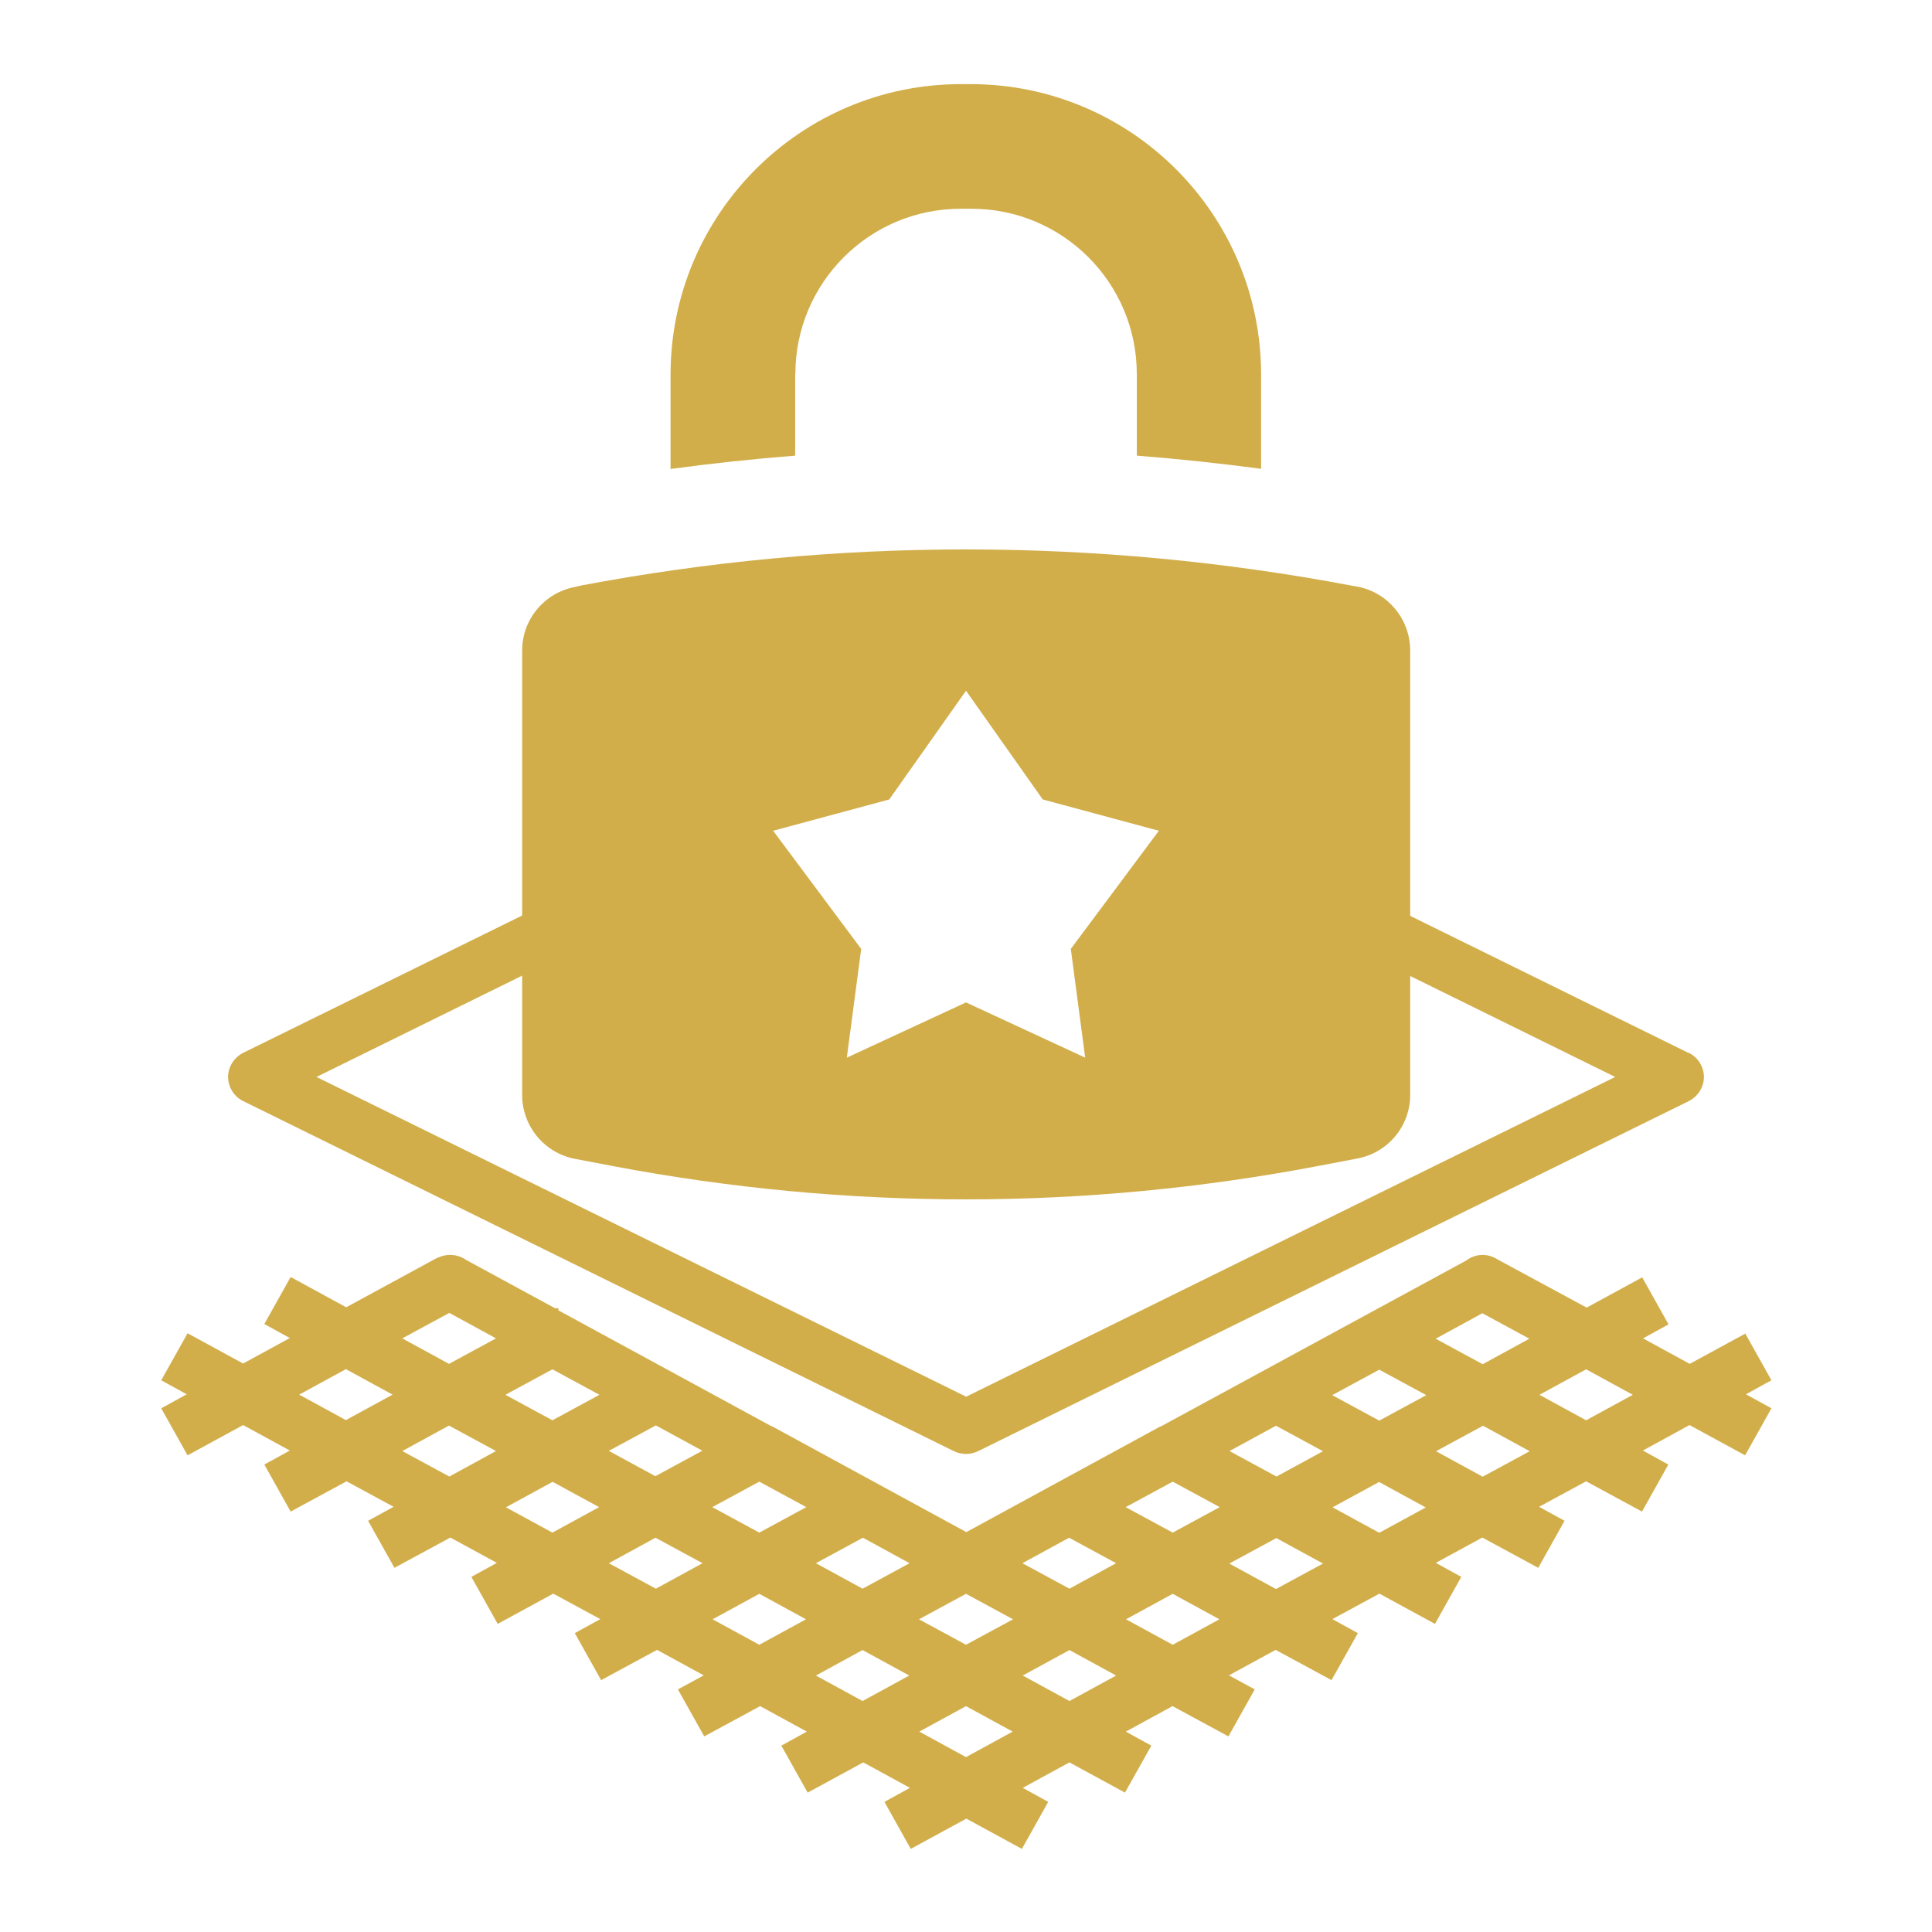
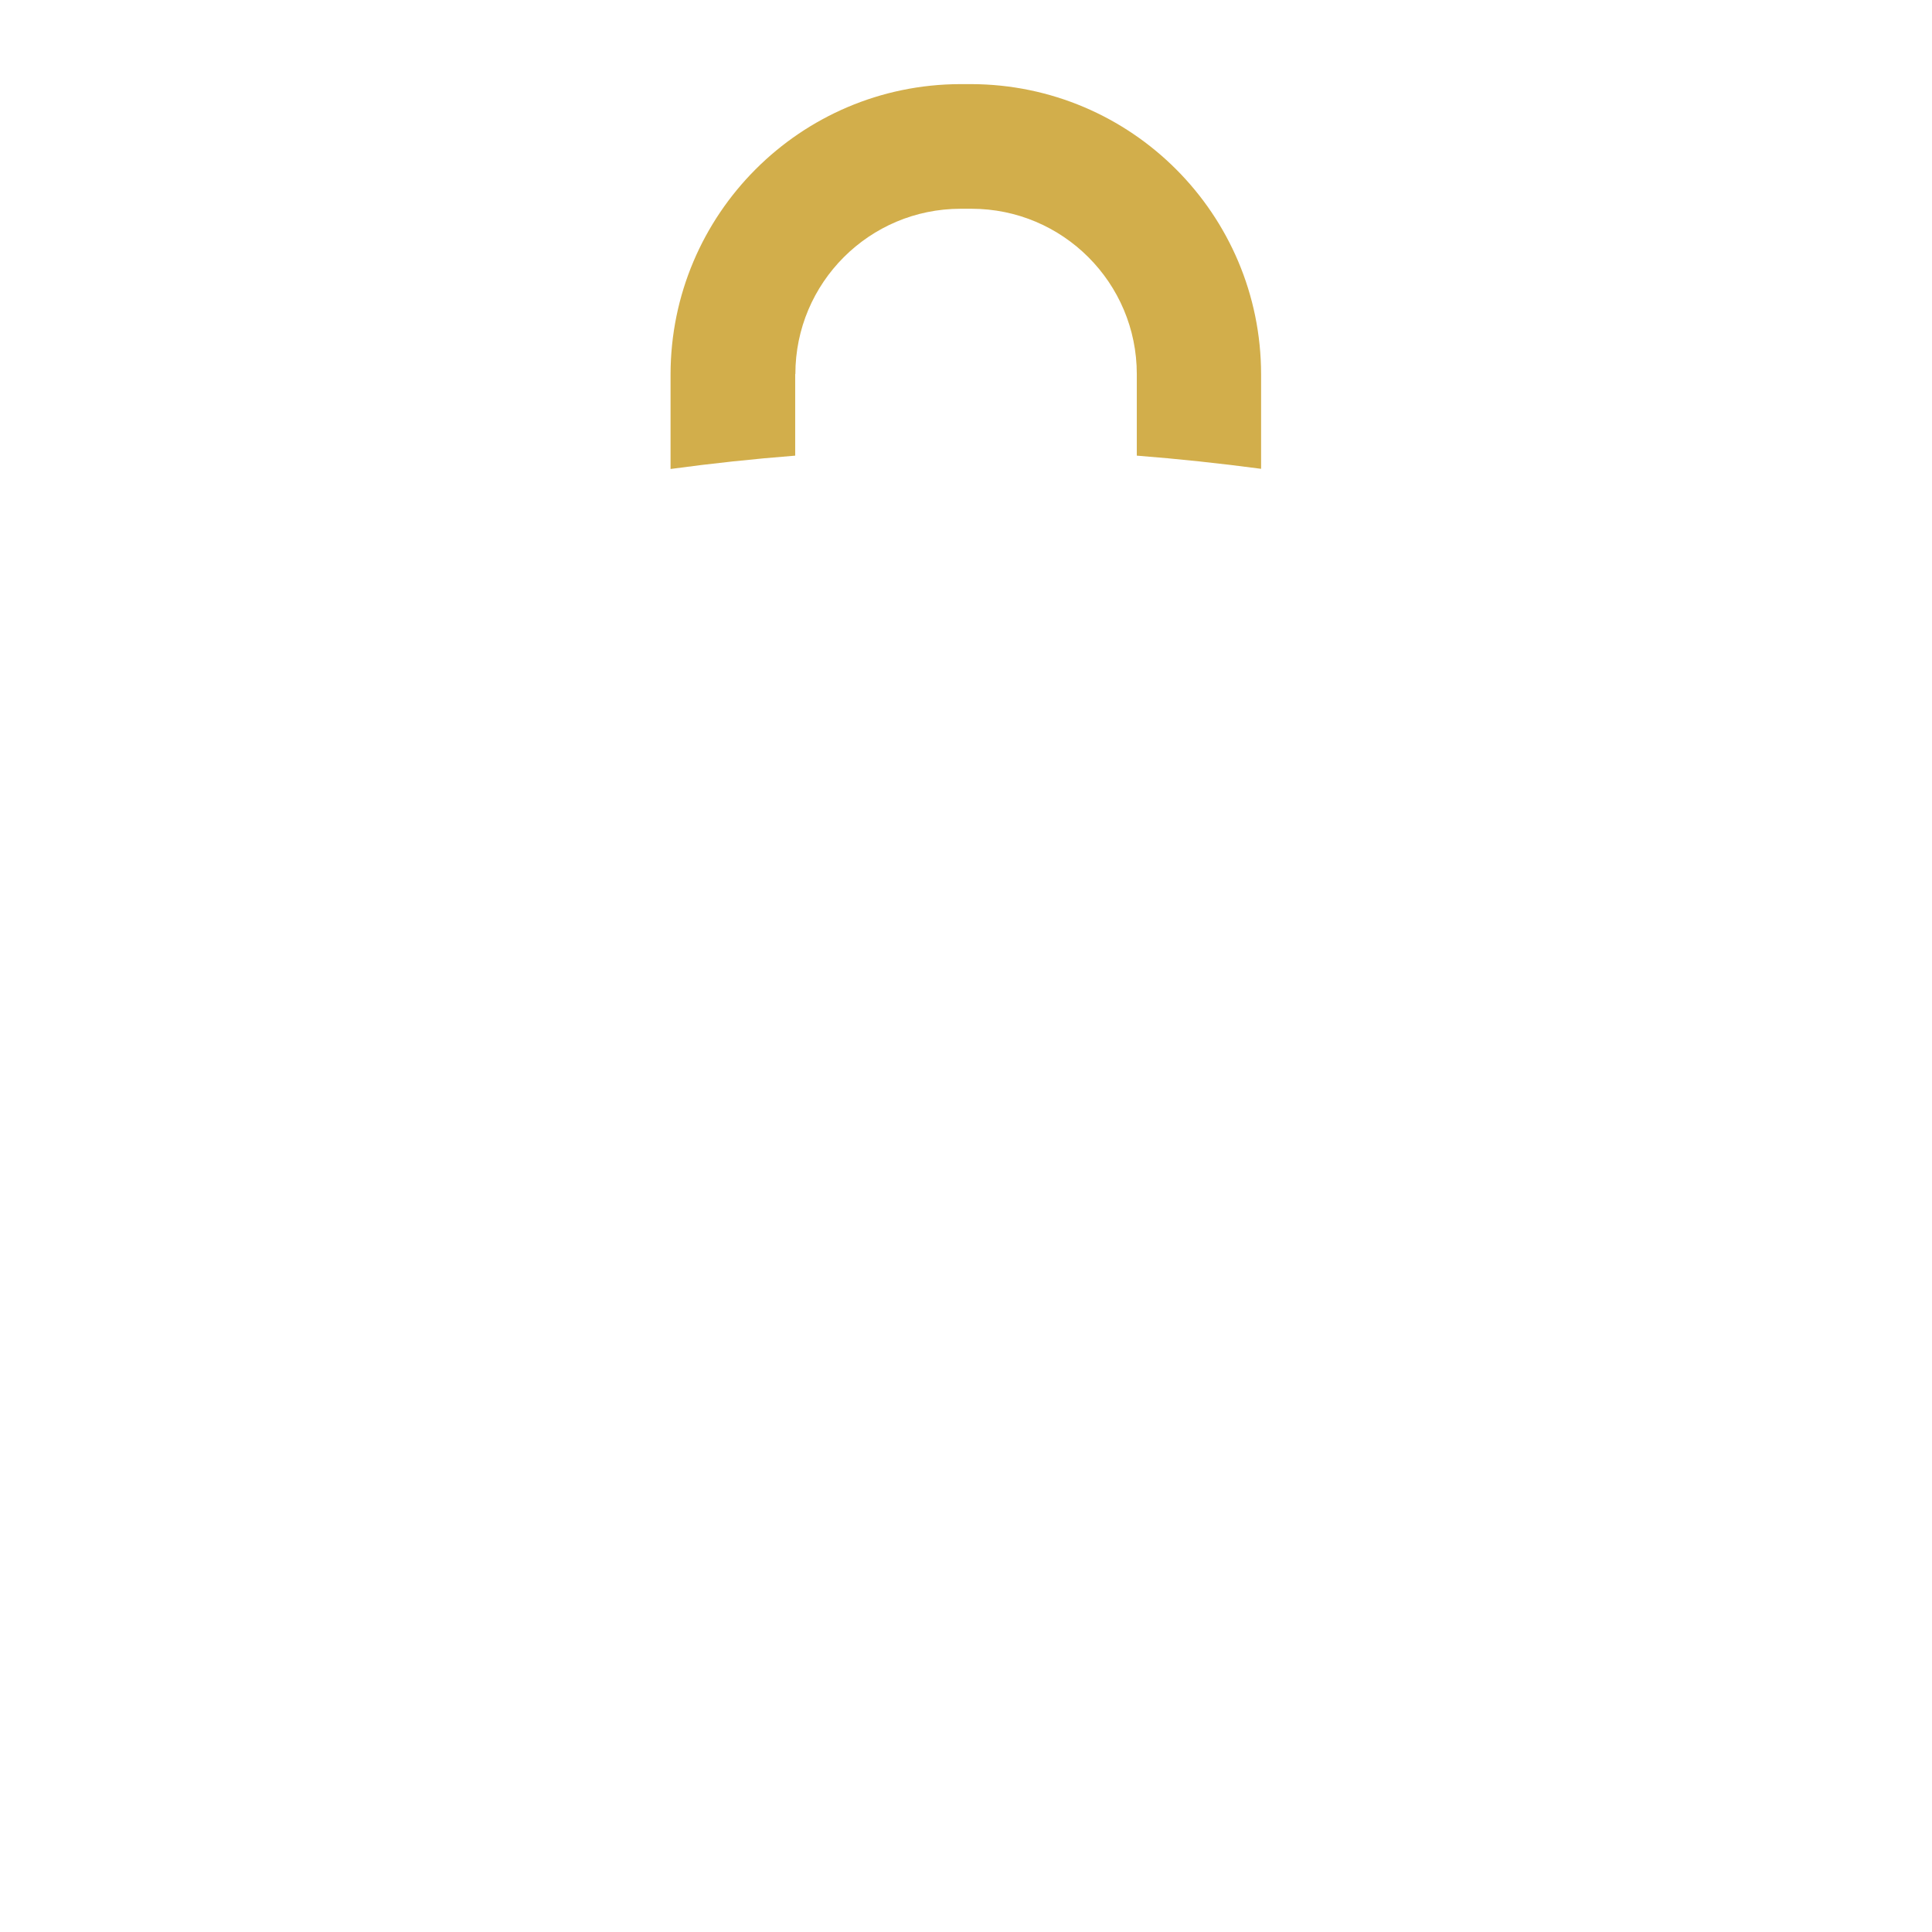
<svg xmlns="http://www.w3.org/2000/svg" viewBox="0 0 113 113" data-name="Layer 1" id="Layer_1">
  <defs>
    <style>
      .cls-1 {
        fill: #d2ae4b;
      }
    </style>
  </defs>
-   <path d="M102.08,78l-3.25,1.77-2.73-1.49,1.49-.82-1.54-2.75-3.25,1.77-5.25-2.84s-.09-.05-.14-.08c-.57-.27-1.19-.19-1.66.17l-17.78,9.66s-.09.05-.14.06l-11.31,6.16-11.31-6.16s-.09-.05-.14-.06l-12.41-6.75v-.13s-.13,0-.17.02l-5.23-2.84c-.47-.33-1.1-.39-1.65-.13-.03,0-.05.03-.08.03l-5.28,2.87-3.25-1.77-1.54,2.75,1.49.82-2.73,1.49-3.25-1.77-1.54,2.75,1.49.82-1.49.82,1.54,2.75,3.25-1.77,2.73,1.49-1.49.82,1.54,2.75,3.27-1.77,2.75,1.49-1.49.82,1.54,2.75,3.27-1.77,2.72,1.48-1.49.82,1.54,2.75,3.25-1.77,2.75,1.49-1.49.82,1.54,2.75,3.27-1.77,2.73,1.49-1.51.82,1.54,2.75,3.27-1.77,2.73,1.49-1.49.82,1.54,2.75,3.25-1.77,2.73,1.49-1.49.82,1.54,2.75,3.25-1.77,3.25,1.77,1.54-2.75-1.49-.82,2.73-1.49,3.25,1.77,1.54-2.75-1.49-.82,2.73-1.49,3.27,1.77,1.54-2.75-1.51-.82,2.73-1.49,3.27,1.77,1.54-2.75-1.49-.82,2.75-1.49,3.25,1.77,1.54-2.75-1.49-.82,2.72-1.48,3.27,1.77,1.54-2.75-1.49-.82,2.75-1.49,3.27,1.77,1.54-2.75-1.49-.82,2.73-1.49,3.25,1.77,1.54-2.75-1.49-.82,1.49-.82-1.54-2.75.05.02ZM20.23,83.06l-2.73-1.49,2.73-1.49,2.73,1.49-2.73,1.49ZM26.28,76.79l2.73,1.49-2.75,1.49-2.73-1.49,2.75-1.49ZM26.28,86.36l-2.75-1.49,2.73-1.49,2.75,1.49-2.73,1.49ZM32.31,89.64l-2.72-1.48,2.73-1.49,2.72,1.48-2.73,1.49ZM32.31,83.07l-2.75-1.49,2.75-1.49,2.75,1.49-2.75,1.49ZM38.36,83.37l2.72,1.48-2.75,1.49-2.72-1.48,2.75-1.49ZM38.36,92.92l-2.75-1.49,2.73-1.49,2.75,1.49-2.73,1.49ZM44.41,96.2l-2.73-1.49,2.73-1.49,2.73,1.49-2.73,1.49ZM44.41,89.64l-2.75-1.49,2.75-1.49,2.75,1.49-2.75,1.49ZM50.45,99.49l-2.73-1.49,2.73-1.49,2.73,1.49-2.73,1.49ZM50.45,92.92l-2.73-1.49,2.75-1.49,2.73,1.49-2.75,1.49ZM56.5,102.77l-2.73-1.49,2.73-1.49,2.73,1.49-2.73,1.49ZM56.5,96.2l-2.75-1.49,2.75-1.49,2.75,1.49-2.75,1.49ZM62.55,99.49l-2.73-1.49,2.73-1.49,2.73,1.49-2.73,1.49ZM62.55,92.92l-2.75-1.49,2.73-1.49,2.75,1.49-2.73,1.49ZM68.59,96.2l-2.73-1.49,2.73-1.49,2.73,1.49-2.73,1.49ZM68.59,89.64l-2.75-1.49,2.75-1.49,2.75,1.49-2.75,1.49ZM74.63,83.39l2.75,1.49-2.72,1.48-2.75-1.49,2.72-1.48ZM74.63,92.94l-2.73-1.49,2.75-1.49,2.73,1.49-2.75,1.49ZM80.67,89.65l-2.73-1.49,2.72-1.48,2.73,1.49-2.72,1.48ZM80.67,83.09l-2.75-1.49,2.75-1.49,2.75,1.49-2.75,1.49ZM86.72,86.37l-2.73-1.49,2.75-1.49,2.73,1.49-2.75,1.49ZM86.72,79.79l-2.75-1.49,2.73-1.49,2.75,1.49-2.73,1.49ZM92.77,83.07l-2.73-1.49,2.73-1.49,2.73,1.49-2.73,1.49Z" class="cls-1" />
-   <path d="M98.78,61.58h-.03l-27.92-13.75c-.03.73-.06,1.47-.12,2.2-.02.23-.09.43-.2.61-.02.18-.07.34-.14.48l24.1,11.87-37.98,18.71v-.02l-37.98-18.69,22.23-10.95c-.1-1.15-.12-2.3-.11-3.46l-26.41,13c-.53.27-.88.82-.88,1.41s.35,1.15.88,1.41l41.56,20.47c.22.11.47.17.72.17s.49-.06.72-.17l41.56-20.47c.53-.27.88-.82.88-1.41s-.35-1.15-.88-1.41Z" class="cls-1" />
  <path d="M46.52,21.88c0-5.34,4.33-9.67,9.67-9.67h.63c5.34,0,9.67,4.33,9.67,9.67v4.77c2.44.19,4.86.45,7.27.77v-5.53c-.01-9.36-7.59-16.95-16.96-16.97h-.63c-9.36.02-16.94,7.62-16.95,16.98v5.53c2.43-.33,4.86-.59,7.29-.78v-4.77Z" class="cls-1" />
-   <path d="M79.38,34.31l-.34-.06c-14.9-2.82-30.19-2.82-45.08,0l-.33.08c-1.8.34-3.1,1.91-3.09,3.74v25.97c0,1.83,1.3,3.4,3.09,3.74l2.31.44c6.78,1.28,13.67,1.93,20.57,1.93,6.9,0,13.79-.66,20.57-1.95l2.31-.44c1.8-.34,3.1-1.91,3.09-3.74v-25.97c0-1.83-1.3-3.4-3.09-3.74ZM63.47,61.86l-6.97-3.23-6.97,3.23.84-6.36-5.15-6.91,6.79-1.83,4.49-6.36,4.49,6.36,6.79,1.83-5.15,6.91.84,6.36Z" class="cls-1" />
</svg>